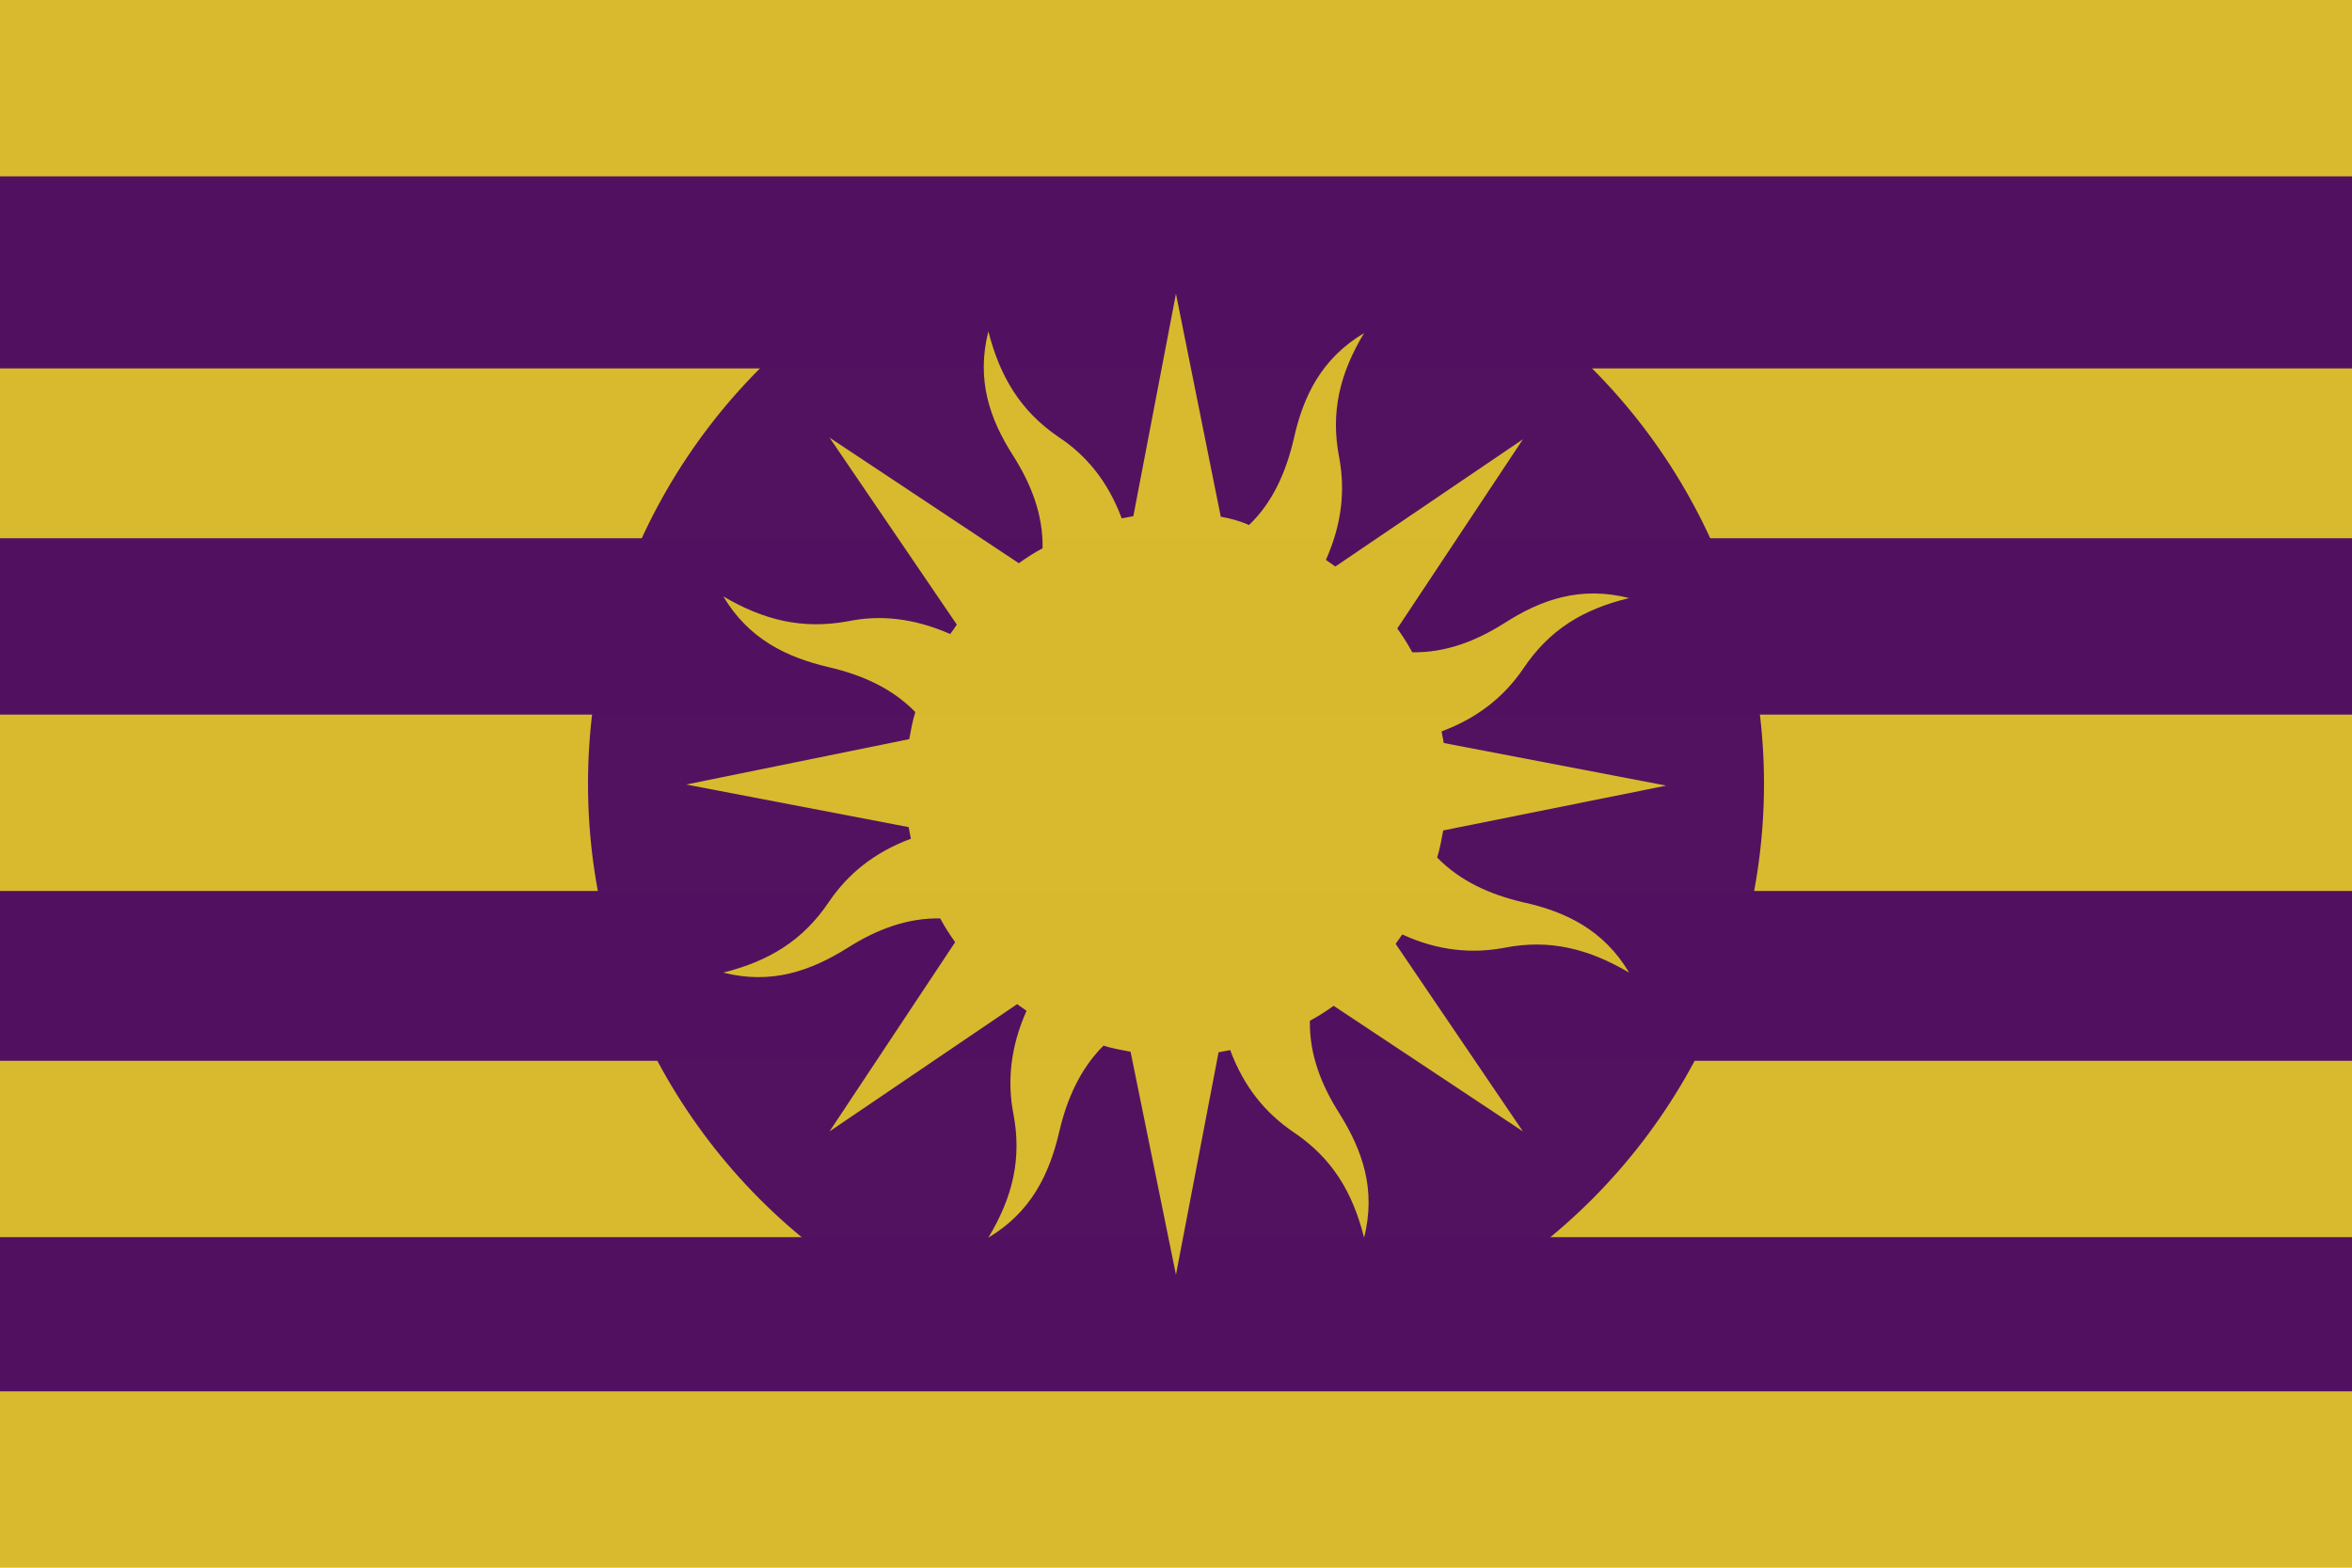
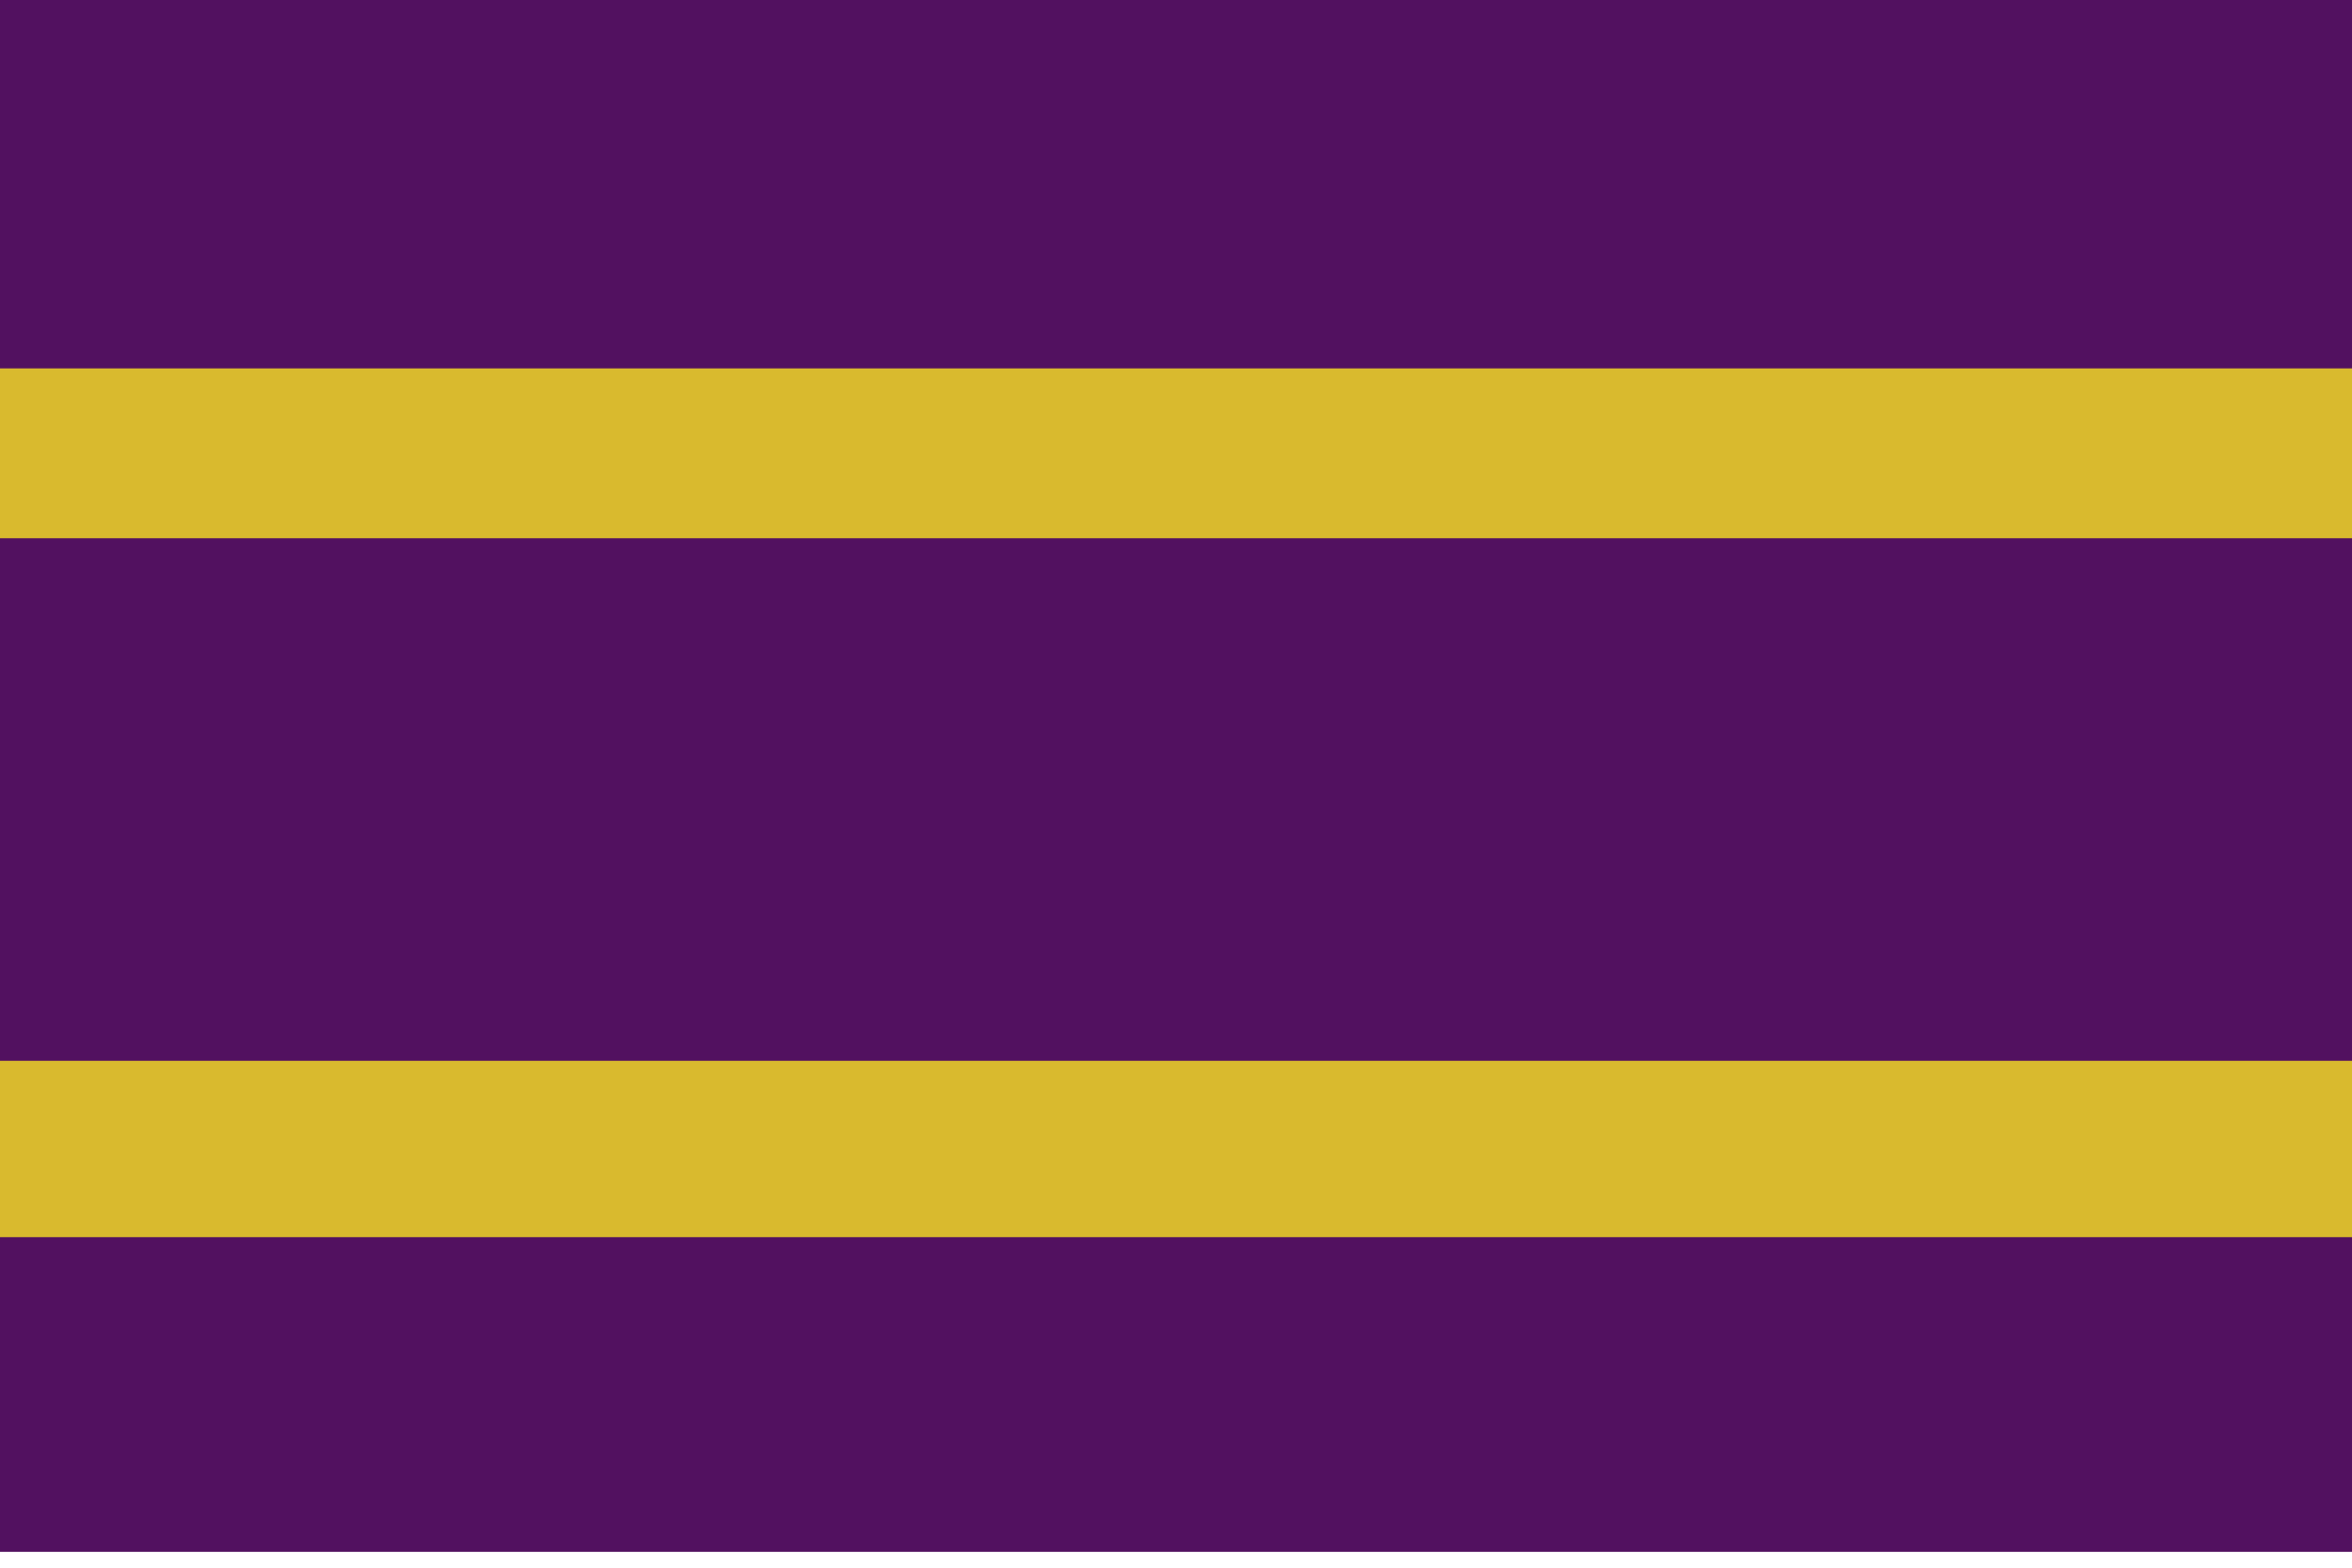
<svg xmlns="http://www.w3.org/2000/svg" height="240" width="360">
  <path d="m0 0h360v237.574h-360z" fill="#521160" fill-rule="evenodd" />
  <g fill="#d9ba2e">
-     <path d="m0 0h360v27h-360z" />
    <path d="m0 56.4h360v26h-360z" />
-     <path d="m0 109.4h360v27h-360z" />
    <path d="m0 162.4h360v27h-360z" />
-     <path d="m0 213h360v27h-360z" />
  </g>
  <g opacity=".996">
-     <circle cx="180" cy="120" fill="#521160" fill-rule="evenodd" r="90" />
-     <path d="m56.1 8.2c-2.2 8.7.2 15.8 4.5 22.5 3.3 5.2 5.4 10.7 5.3 16.7-1.5.8-2.9 1.7-4.3 2.7l-34.2-22.7 23 33.8c-.4.6-.8 1.2-1.2 1.7-6.6-2.9-12.7-3.5-18.5-2.3-8.2 1.5-15.2-.2-22.5-4.5 4.6 7.7 11.4 11 19.1 12.8 6 1.4 11.4 3.8 15.6 8.1-.5 1.6-.8 3.3-1.1 4.9l-40.3 8.2 40.2 7.7c.1.7.3 1.4.4 2.1-6.7 2.5-11.4 6.4-14.8 11.4-4.7 7-10.8 10.7-19.1 12.8 8.7 2.2 15.8-.3 22.5-4.5 5.2-3.3 10.7-5.4 16.7-5.3.8 1.5 1.7 2.9 2.7 4.3l-22.7 34.2 33.9-23c.6.4 1.1.8 1.7 1.2-2.9 6.5-3.5 12.7-2.4 18.5 1.6 8.2-.1 15.2-4.5 22.5 7.7-4.6 11-11.4 12.8-19.1 1.4-6 3.8-11.4 8-15.6 1.6.5 3.3.8 4.9 1.1l8.2 40.3 7.7-40.2c.7-.1 1.4-.3 2.1-.4 2.5 6.7 6.4 11.4 11.4 14.8 7 4.7 10.7 10.8 12.8 19.1 2.2-8.7-.3-15.8-4.5-22.5-3.3-5.2-5.4-10.7-5.3-16.7 1.5-.8 2.9-1.7 4.3-2.7l34.2 22.7-23-33.9c.4-.6.8-1.1 1.2-1.7 6.5 3 12.7 3.5 18.5 2.4 8.2-1.6 15.2.2 22.5 4.5-4.6-7.7-11.4-11-19.1-12.7-6-1.4-11.4-3.8-15.6-8.1.5-1.6.8-3.3 1.1-4.9l40.3-8.1-40.2-7.7c-.1-.7-.3-1.4-.4-2.1 6.7-2.5 11.4-6.4 14.8-11.4 4.7-7 10.8-10.7 19.1-12.7-8.7-2.2-15.8.2-22.5 4.5-5.2 3.3-10.7 5.4-16.7 5.3-.8-1.5-1.7-2.9-2.7-4.3l22.7-34.2-33.9 23c-.6-.4-1.1-.8-1.7-1.2 2.9-6.5 3.5-12.6 2.4-18.5-1.6-8.2.1-15.2 4.5-22.5-7.7 4.6-11 11.4-12.7 19.1-1.4 6-3.8 11.5-8.1 15.6-1.8-.8-3.4-1.2-5.1-1.5l-8.1-40.3-7.7 40.2c-.7.1-1.4.3-2.1.4-2.5-6.7-6.4-11.4-11.4-14.7-6.9-4.7-10.6-10.9-12.7-19.1z" fill="#d9ba2e" transform="matrix(.847 0 0 .847 103.763 43.788)" />
-   </g>
+     </g>
</svg>